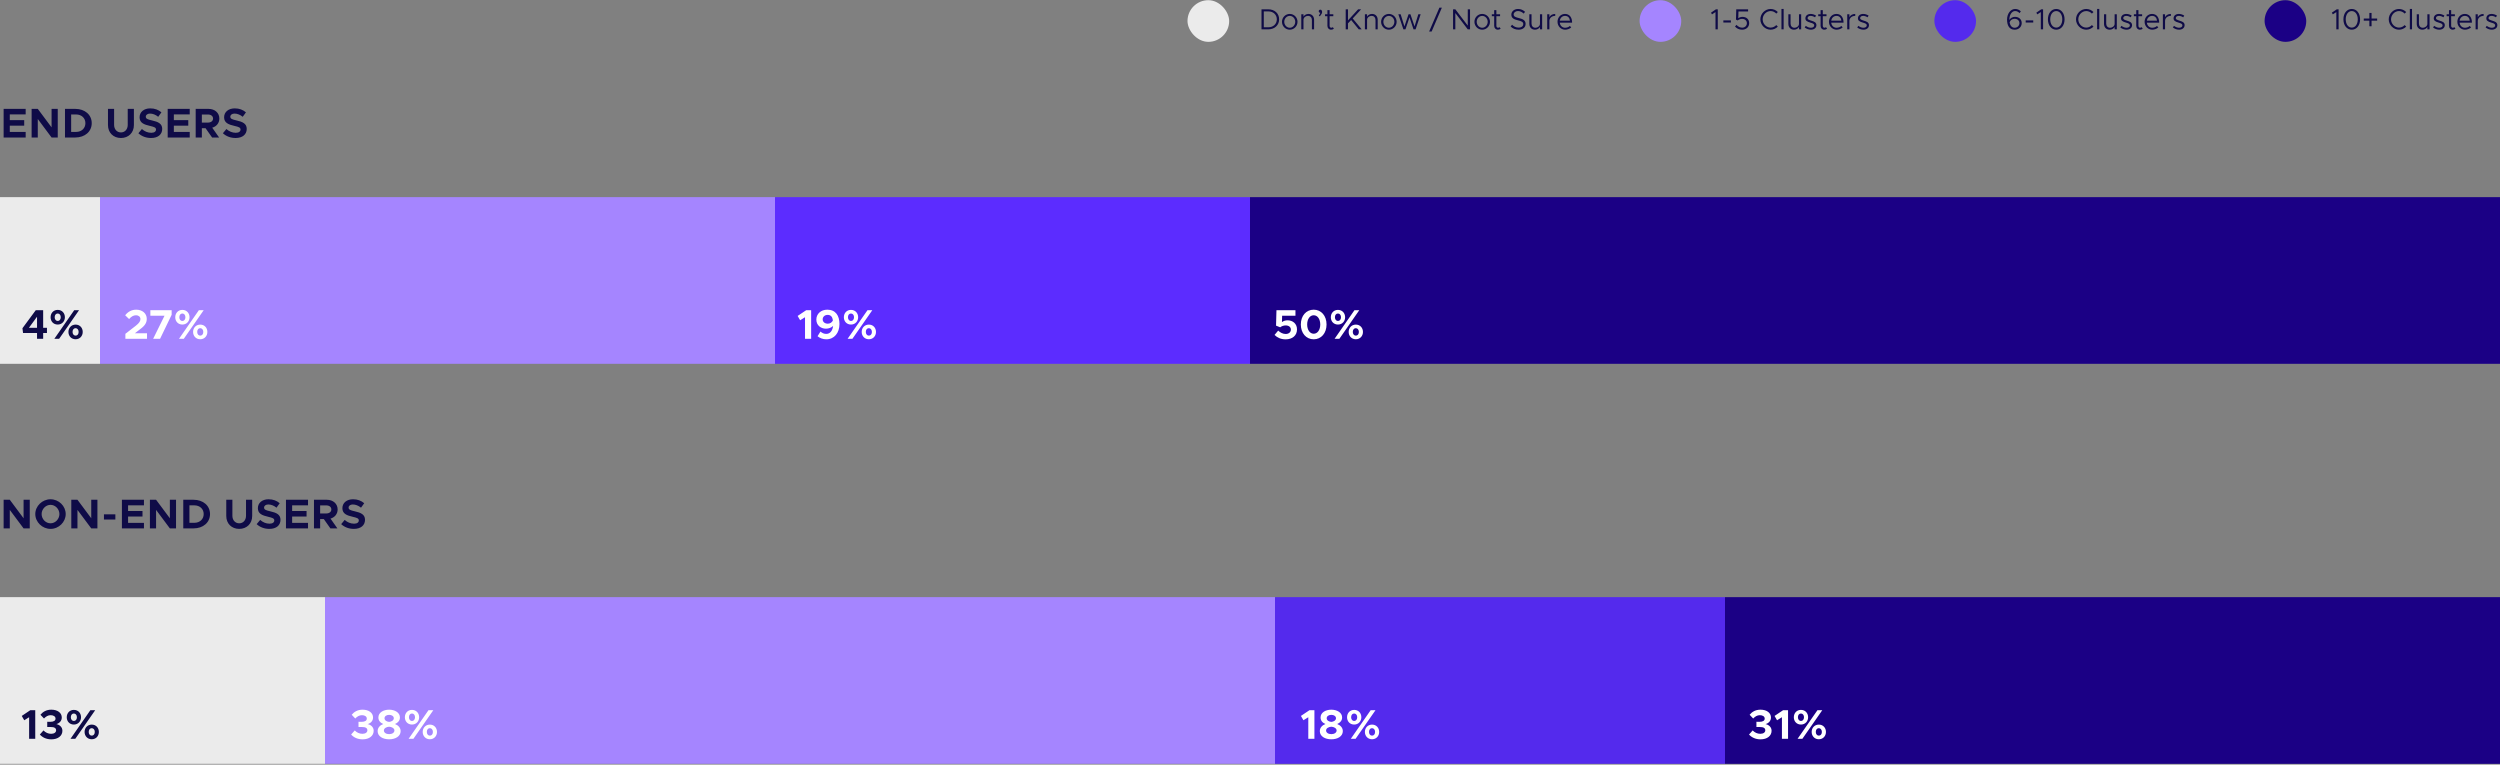
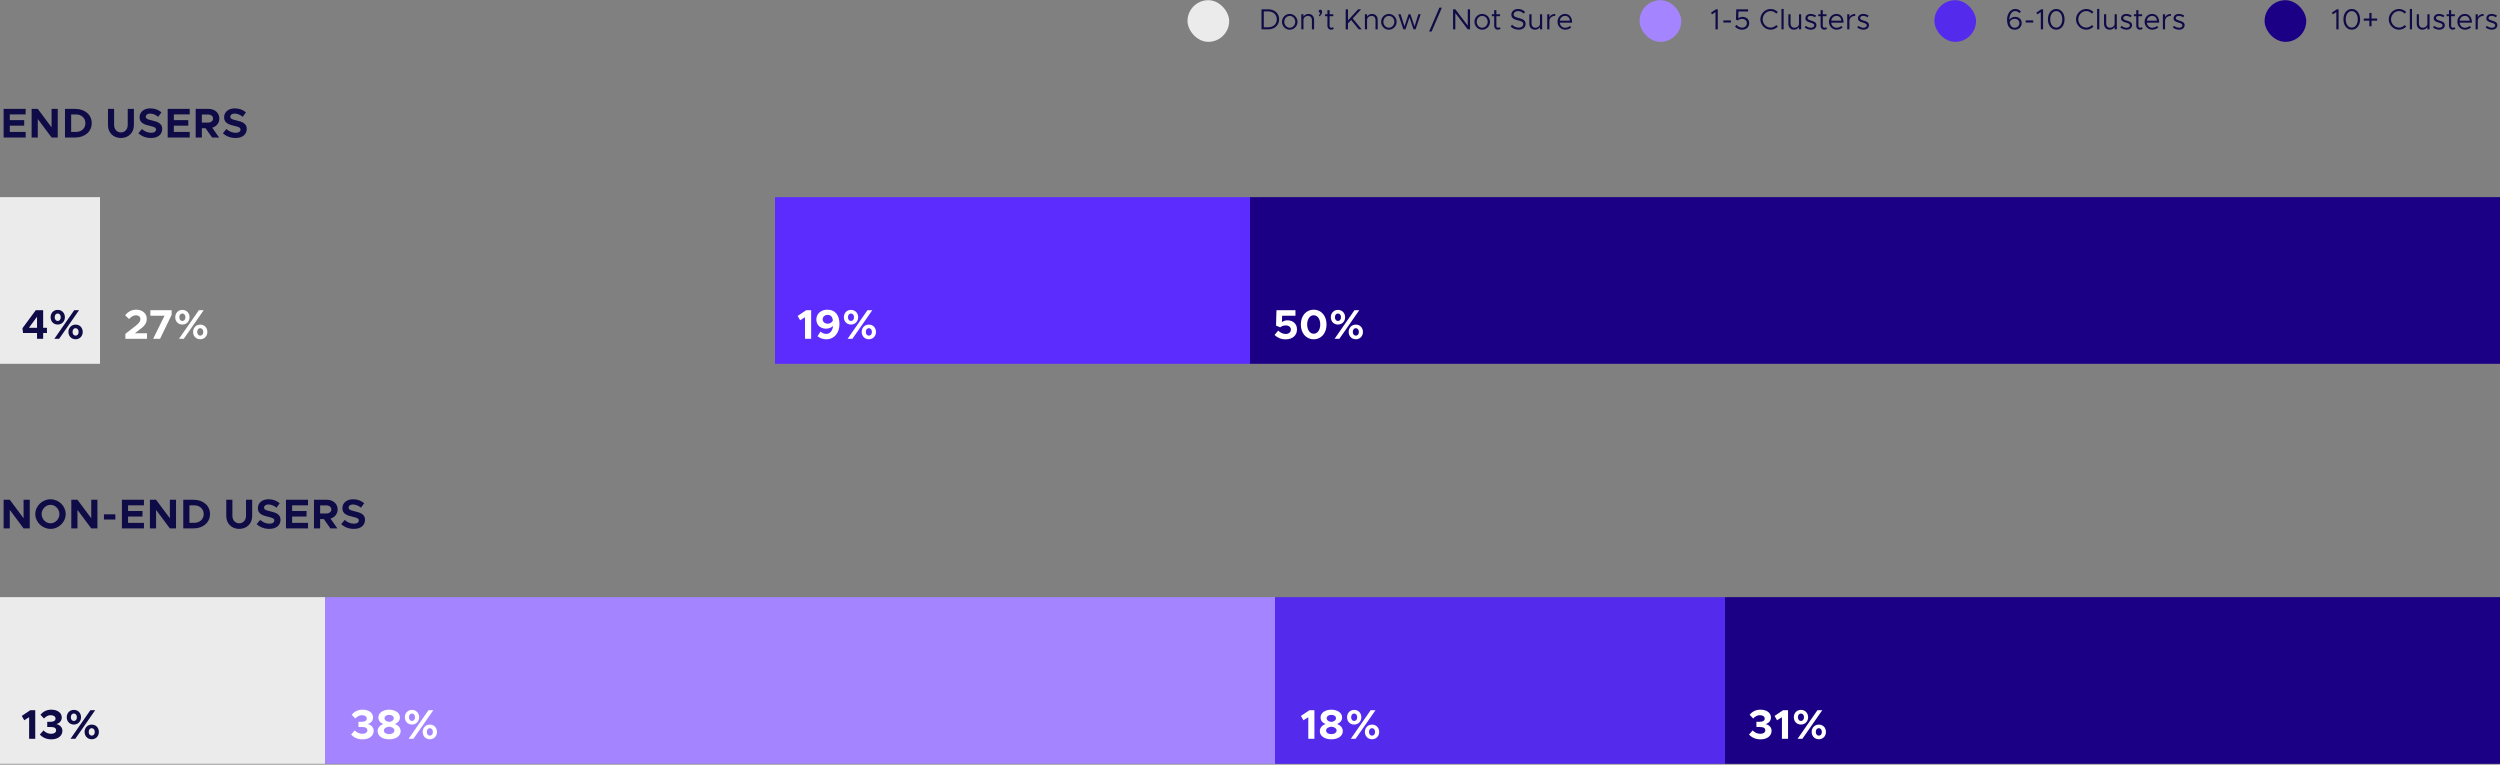
<svg xmlns="http://www.w3.org/2000/svg" width="1200" height="367" viewBox="0 0 1200 367" fill="none">
  <rect x="0" y="0" width="1200" height="367" fill="#808080" stroke="none" />
  <rect y="286.627" width="156" height="80" fill="#EBEBEB" />
  <rect x="156" y="286.627" width="456" height="80" fill="#A585FF" />
  <rect x="612" y="286.627" width="216" height="80" fill="#542AED" />
  <rect x="828" y="286.627" width="372" height="80" fill="#1B0085" />
  <path d="M13.98 354.626H16.92V340.886H14.56L10.44 343.646L11.64 345.726L13.98 344.266V354.626ZM24.654 354.886C27.874 354.886 29.954 353.166 29.954 350.786C29.954 348.966 28.574 347.906 27.074 347.566C28.594 347.126 29.654 345.986 29.654 344.406C29.654 342.226 27.714 340.646 24.634 340.646C22.194 340.646 20.554 341.706 19.414 343.086L21.114 344.886C22.034 343.926 23.054 343.286 24.334 343.286C25.694 343.286 26.654 343.926 26.654 344.926C26.654 345.906 25.754 346.466 24.254 346.466L22.674 346.446V348.966H24.254C26.094 348.946 26.934 349.486 26.934 350.546C26.934 351.526 26.034 352.226 24.534 352.226C23.154 352.226 21.854 351.646 20.874 350.606L19.134 352.566C20.294 353.906 22.194 354.886 24.654 354.886ZM35.458 347.786C37.477 347.786 38.898 346.246 38.898 344.266C38.898 342.326 37.538 340.746 35.458 340.746C33.398 340.746 32.038 342.306 32.038 344.286C32.038 346.246 33.398 347.786 35.458 347.786ZM33.837 354.626H36.138L45.697 340.886H43.377L33.837 354.626ZM35.458 346.066C34.638 346.066 33.998 345.346 33.998 344.266C33.998 343.186 34.597 342.486 35.458 342.486C36.297 342.486 36.917 343.206 36.917 344.266C36.917 345.366 36.297 346.066 35.458 346.066ZM44.038 354.846C46.057 354.846 47.458 353.306 47.458 351.326C47.458 349.386 46.117 347.806 44.038 347.806C41.998 347.806 40.597 349.366 40.597 351.326C40.597 353.286 41.998 354.846 44.038 354.846ZM44.038 353.106C43.197 353.106 42.578 352.386 42.578 351.326C42.578 350.226 43.178 349.526 44.038 349.526C44.858 349.526 45.498 350.246 45.498 351.326C45.498 352.406 44.898 353.106 44.038 353.106Z" fill="#0F0B47" />
  <path d="M174.06 354.886C177.28 354.886 179.36 353.166 179.36 350.786C179.36 348.966 177.98 347.906 176.48 347.566C178 347.126 179.06 345.986 179.06 344.406C179.06 342.226 177.12 340.646 174.04 340.646C171.6 340.646 169.96 341.706 168.82 343.086L170.52 344.886C171.44 343.926 172.46 343.286 173.74 343.286C175.1 343.286 176.06 343.926 176.06 344.926C176.06 345.906 175.16 346.466 173.66 346.466L172.08 346.446V348.966H173.66C175.5 348.946 176.34 349.486 176.34 350.546C176.34 351.526 175.44 352.226 173.94 352.226C172.56 352.226 171.26 351.646 170.28 350.606L168.54 352.566C169.7 353.906 171.6 354.886 174.06 354.886ZM186.784 354.866C189.804 354.866 192.304 353.446 192.304 350.946C192.304 349.366 191.224 348.166 189.604 347.526C190.984 346.926 191.964 345.926 191.964 344.386C191.964 342.026 189.524 340.646 186.784 340.646C184.104 340.646 181.624 341.966 181.624 344.386C181.624 345.946 182.604 346.946 183.964 347.526C182.384 348.126 181.264 349.326 181.264 350.946C181.264 353.426 183.744 354.866 186.784 354.866ZM186.784 346.506C185.704 346.426 184.564 345.826 184.564 344.766C184.564 343.826 185.464 343.126 186.784 343.126C188.104 343.126 189.024 343.826 189.024 344.766C189.024 345.786 187.864 346.426 186.784 346.506ZM186.784 352.386C185.324 352.386 184.264 351.666 184.264 350.626C184.264 349.546 185.604 348.866 186.784 348.826C187.964 348.866 189.324 349.546 189.324 350.626C189.324 351.666 188.244 352.386 186.784 352.386ZM197.754 347.786C199.774 347.786 201.194 346.246 201.194 344.266C201.194 342.326 199.834 340.746 197.754 340.746C195.694 340.746 194.334 342.306 194.334 344.286C194.334 346.246 195.694 347.786 197.754 347.786ZM196.134 354.626H198.434L207.994 340.886H205.674L196.134 354.626ZM197.754 346.066C196.934 346.066 196.294 345.346 196.294 344.266C196.294 343.186 196.894 342.486 197.754 342.486C198.594 342.486 199.214 343.206 199.214 344.266C199.214 345.366 198.594 346.066 197.754 346.066ZM206.334 354.846C208.354 354.846 209.754 353.306 209.754 351.326C209.754 349.386 208.414 347.806 206.334 347.806C204.294 347.806 202.894 349.366 202.894 351.326C202.894 353.286 204.294 354.846 206.334 354.846ZM206.334 353.106C205.494 353.106 204.874 352.386 204.874 351.326C204.874 350.226 205.474 349.526 206.334 349.526C207.154 349.526 207.794 350.246 207.794 351.326C207.794 352.406 207.194 353.106 206.334 353.106Z" fill="white" />
  <path d="M627.98 354.626H630.92V340.886H628.56L624.44 343.646L625.64 345.726L627.98 344.266V354.626ZM639.034 354.866C642.054 354.866 644.554 353.446 644.554 350.946C644.554 349.366 643.474 348.166 641.854 347.526C643.234 346.926 644.214 345.926 644.214 344.386C644.214 342.026 641.774 340.646 639.034 340.646C636.354 340.646 633.874 341.966 633.874 344.386C633.874 345.946 634.854 346.946 636.214 347.526C634.634 348.126 633.514 349.326 633.514 350.946C633.514 353.426 635.994 354.866 639.034 354.866ZM639.034 346.506C637.954 346.426 636.814 345.826 636.814 344.766C636.814 343.826 637.714 343.126 639.034 343.126C640.354 343.126 641.274 343.826 641.274 344.766C641.274 345.786 640.114 346.426 639.034 346.506ZM639.034 352.386C637.574 352.386 636.514 351.666 636.514 350.626C636.514 349.546 637.854 348.866 639.034 348.826C640.214 348.866 641.574 349.546 641.574 350.626C641.574 351.666 640.494 352.386 639.034 352.386ZM650.004 347.786C652.024 347.786 653.444 346.246 653.444 344.266C653.444 342.326 652.084 340.746 650.004 340.746C647.944 340.746 646.584 342.306 646.584 344.286C646.584 346.246 647.944 347.786 650.004 347.786ZM648.384 354.626H650.684L660.244 340.886H657.924L648.384 354.626ZM650.004 346.066C649.184 346.066 648.544 345.346 648.544 344.266C648.544 343.186 649.144 342.486 650.004 342.486C650.844 342.486 651.464 343.206 651.464 344.266C651.464 345.366 650.844 346.066 650.004 346.066ZM658.584 354.846C660.604 354.846 662.004 353.306 662.004 351.326C662.004 349.386 660.664 347.806 658.584 347.806C656.544 347.806 655.144 349.366 655.144 351.326C655.144 353.286 656.544 354.846 658.584 354.846ZM658.584 353.106C657.744 353.106 657.124 352.386 657.124 351.326C657.124 350.226 657.724 349.526 658.584 349.526C659.404 349.526 660.044 350.246 660.044 351.326C660.044 352.406 659.444 353.106 658.584 353.106Z" fill="white" />
  <path d="M845.06 354.886C848.28 354.886 850.36 353.166 850.36 350.786C850.36 348.966 848.98 347.906 847.48 347.566C849 347.126 850.06 345.986 850.06 344.406C850.06 342.226 848.12 340.646 845.04 340.646C842.6 340.646 840.96 341.706 839.82 343.086L841.52 344.886C842.44 343.926 843.46 343.286 844.74 343.286C846.1 343.286 847.06 343.926 847.06 344.926C847.06 345.906 846.16 346.466 844.66 346.466L843.08 346.446V348.966H844.66C846.5 348.946 847.34 349.486 847.34 350.546C847.34 351.526 846.44 352.226 844.94 352.226C843.56 352.226 842.26 351.646 841.28 350.606L839.54 352.566C840.7 353.906 842.6 354.886 845.06 354.886ZM855.324 354.626H858.264V340.886H855.904L851.784 343.646L852.984 345.726L855.324 344.266V354.626ZM864.458 347.786C866.478 347.786 867.898 346.246 867.898 344.266C867.898 342.326 866.538 340.746 864.458 340.746C862.398 340.746 861.038 342.306 861.038 344.286C861.038 346.246 862.398 347.786 864.458 347.786ZM862.838 354.626H865.138L874.698 340.886H872.378L862.838 354.626ZM864.458 346.066C863.638 346.066 862.998 345.346 862.998 344.266C862.998 343.186 863.598 342.486 864.458 342.486C865.298 342.486 865.918 343.206 865.918 344.266C865.918 345.366 865.298 346.066 864.458 346.066ZM873.038 354.846C875.058 354.846 876.458 353.306 876.458 351.326C876.458 349.386 875.118 347.806 873.038 347.806C870.998 347.806 869.598 349.366 869.598 351.326C869.598 353.286 870.998 354.846 873.038 354.846ZM873.038 353.106C872.198 353.106 871.578 352.386 871.578 351.326C871.578 350.226 872.178 349.526 873.038 349.526C873.858 349.526 874.498 350.246 874.498 351.326C874.498 352.406 873.898 353.106 873.038 353.106Z" fill="white" />
  <path d="M1.74 253.627H4.7V244.747L11.32 253.627H14.28V239.887H11.32V248.767L4.7 239.887H1.74V253.627ZM24.256 253.867C28.216 253.867 31.536 250.607 31.536 246.747C31.536 242.887 28.216 239.647 24.256 239.647C20.296 239.647 16.936 242.887 16.936 246.747C16.936 250.607 20.296 253.867 24.256 253.867ZM24.256 251.187C21.936 251.187 19.976 249.147 19.976 246.747C19.976 244.367 21.936 242.327 24.256 242.327C26.556 242.327 28.516 244.367 28.516 246.747C28.516 249.147 26.556 251.187 24.256 251.187ZM34.221 253.627H37.181V244.747L43.8 253.627H46.761V239.887H43.8V248.767L37.181 239.887H34.221V253.627ZM49.896 249.367H55.376V246.887H49.896V249.367ZM69.097 242.547V239.887H58.517V253.627H69.097V250.967H61.477V247.947H68.397V245.287H61.477V242.547H69.097ZM71.955 253.627H74.915V244.747L81.535 253.627H84.495V239.887H81.535V248.767L74.915 239.887H71.955V253.627ZM87.971 253.627H92.91C97.531 253.627 100.81 250.767 100.81 246.747C100.81 242.727 97.531 239.887 92.91 239.887H87.971V253.627ZM90.93 250.947V242.567H93.29C95.91 242.567 97.77 244.307 97.77 246.747C97.77 249.207 95.91 250.947 93.29 250.947H90.93ZM114.828 253.867C118.468 253.867 121.048 251.307 121.048 247.687V239.887H118.088V247.567C118.088 249.687 116.728 251.187 114.828 251.187C112.908 251.187 111.548 249.687 111.548 247.567V239.887H108.608V247.687C108.608 251.307 111.168 253.867 114.828 253.867ZM129.3 253.867C132.64 253.867 134.64 252.127 134.64 249.507C134.64 246.967 132.68 246.087 129.72 245.427C127.6 244.947 126.76 244.627 126.76 243.627C126.76 242.807 127.54 242.147 128.78 242.147C130.1 242.147 131.48 242.687 132.72 243.687L134.26 241.547C132.84 240.347 131.12 239.647 128.88 239.647C125.86 239.647 123.78 241.387 123.78 243.927C123.78 246.587 125.86 247.407 128.76 248.067C130.86 248.547 131.66 248.847 131.66 249.827C131.66 250.687 130.9 251.367 129.4 251.367C127.66 251.367 126.18 250.687 124.88 249.567L123.2 251.587C124.8 253.067 126.9 253.867 129.3 253.867ZM147.847 242.547V239.887H137.267V253.627H147.847V250.967H140.227V247.947H147.147V245.287H140.227V242.547H147.847ZM162.065 244.527C162.065 241.807 159.885 239.887 156.885 239.887H150.705V253.627H153.665V249.167H155.445L158.585 253.627H161.945L158.645 248.927C160.705 248.327 162.065 246.687 162.065 244.527ZM153.665 242.587H156.585C158.045 242.587 159.045 243.347 159.045 244.527C159.045 245.707 158.045 246.467 156.585 246.467H153.665V242.587ZM169.867 253.867C173.207 253.867 175.207 252.127 175.207 249.507C175.207 246.967 173.247 246.087 170.287 245.427C168.167 244.947 167.327 244.627 167.327 243.627C167.327 242.807 168.107 242.147 169.347 242.147C170.667 242.147 172.047 242.687 173.287 243.687L174.827 241.547C173.407 240.347 171.687 239.647 169.447 239.647C166.427 239.647 164.347 241.387 164.347 243.927C164.347 246.587 166.427 247.407 169.327 248.067C171.427 248.547 172.227 248.847 172.227 249.827C172.227 250.687 171.467 251.367 169.967 251.367C168.227 251.367 166.747 250.687 165.447 249.567L163.767 251.587C165.367 253.067 167.467 253.867 169.867 253.867Z" fill="#0F0B47" />
  <rect y="94.627" width="48" height="80" fill="#EBEBEB" />
  <rect x="600" y="94.627" width="600" height="80" fill="#1B0085" />
  <rect x="372" y="94.627" width="228" height="80" fill="#5C2CFF" />
-   <rect x="48" y="94.627" width="324" height="80" fill="#A585FF" />
  <path d="M17.777 162.626H20.717V159.826H22.537V157.346H20.717V148.906H17.157L10.777 157.546L11.057 159.826H17.777V162.626ZM13.877 157.346L17.777 152.026V157.346H13.877ZM27.706 155.786C29.726 155.786 31.145 154.246 31.145 152.266C31.145 150.326 29.785 148.746 27.706 148.746C25.645 148.746 24.285 150.306 24.285 152.286C24.285 154.246 25.645 155.786 27.706 155.786ZM26.085 162.626H28.386L37.946 148.886H35.626L26.085 162.626ZM27.706 154.066C26.886 154.066 26.245 153.346 26.245 152.266C26.245 151.186 26.846 150.486 27.706 150.486C28.546 150.486 29.166 151.206 29.166 152.266C29.166 153.366 28.546 154.066 27.706 154.066ZM36.285 162.846C38.306 162.846 39.706 161.306 39.706 159.326C39.706 157.386 38.365 155.806 36.285 155.806C34.245 155.806 32.846 157.366 32.846 159.326C32.846 161.286 34.245 162.846 36.285 162.846ZM36.285 161.106C35.446 161.106 34.825 160.386 34.825 159.326C34.825 158.226 35.425 157.526 36.285 157.526C37.105 157.526 37.745 158.246 37.745 159.326C37.745 160.406 37.145 161.106 36.285 161.106Z" fill="#0F0B47" />
  <path d="M617.1 162.886C620.38 162.886 622.56 161.026 622.56 158.106C622.56 155.306 620.46 153.746 618.02 153.746C616.9 153.746 616.02 154.106 615.34 154.586L615.42 151.546H621.82V148.886H612.7L612.5 156.306L614.48 157.106C615.22 156.546 616.1 156.206 617.14 156.206C618.64 156.206 619.62 157.006 619.62 158.206C619.62 159.386 618.68 160.306 617.12 160.306C615.8 160.306 614.56 159.666 613.52 158.686L611.78 160.766C613.06 162.046 614.8 162.886 617.1 162.886ZM630.581 162.866C634.201 162.866 636.741 159.926 636.741 155.746C636.741 151.586 634.201 148.646 630.581 148.646C626.961 148.646 624.401 151.586 624.401 155.746C624.401 159.926 626.961 162.866 630.581 162.866ZM630.581 160.186C628.741 160.186 627.441 158.326 627.441 155.746C627.441 153.166 628.741 151.326 630.581 151.326C632.421 151.326 633.721 153.166 633.721 155.746C633.721 158.326 632.421 160.186 630.581 160.186ZM642.219 155.786C644.239 155.786 645.659 154.246 645.659 152.266C645.659 150.326 644.299 148.746 642.219 148.746C640.159 148.746 638.799 150.306 638.799 152.286C638.799 154.246 640.159 155.786 642.219 155.786ZM640.599 162.626H642.899L652.459 148.886H650.139L640.599 162.626ZM642.219 154.066C641.399 154.066 640.759 153.346 640.759 152.266C640.759 151.186 641.359 150.486 642.219 150.486C643.059 150.486 643.679 151.206 643.679 152.266C643.679 153.366 643.059 154.066 642.219 154.066ZM650.799 162.846C652.819 162.846 654.219 161.306 654.219 159.326C654.219 157.386 652.879 155.806 650.799 155.806C648.759 155.806 647.359 157.366 647.359 159.326C647.359 161.286 648.759 162.846 650.799 162.846ZM650.799 161.106C649.959 161.106 649.339 160.386 649.339 159.326C649.339 158.226 649.939 157.526 650.799 157.526C651.619 157.526 652.259 158.246 652.259 159.326C652.259 160.406 651.659 161.106 650.799 161.106Z" fill="white" />
  <path d="M386.41 162.626H389.35V148.886H386.99L382.87 151.646L384.07 153.726L386.41 152.266V162.626ZM397.103 148.646C394.103 148.646 391.843 150.586 391.843 153.406C391.843 156.126 393.943 157.766 396.483 157.766C397.783 157.766 399.043 157.266 399.883 156.446C399.623 158.766 398.423 160.266 396.623 160.266C395.463 160.266 394.663 159.846 393.823 159.146L392.423 161.386C393.543 162.286 394.923 162.866 396.623 162.866C400.443 162.866 402.943 159.806 402.943 155.526C402.943 151.526 401.103 148.646 397.103 148.646ZM397.343 155.366C396.003 155.366 394.883 154.586 394.883 153.266C394.883 152.166 395.803 151.146 397.263 151.146C398.803 151.146 399.543 152.086 399.803 153.766C399.383 154.746 398.463 155.366 397.343 155.366ZM408.473 155.786C410.493 155.786 411.913 154.246 411.913 152.266C411.913 150.326 410.553 148.746 408.473 148.746C406.413 148.746 405.053 150.306 405.053 152.286C405.053 154.246 406.413 155.786 408.473 155.786ZM406.853 162.626H409.153L418.713 148.886H416.393L406.853 162.626ZM408.473 154.066C407.653 154.066 407.013 153.346 407.013 152.266C407.013 151.186 407.613 150.486 408.473 150.486C409.313 150.486 409.933 151.206 409.933 152.266C409.933 153.366 409.313 154.066 408.473 154.066ZM417.053 162.846C419.073 162.846 420.473 161.306 420.473 159.326C420.473 157.386 419.133 155.806 417.053 155.806C415.013 155.806 413.613 157.366 413.613 159.326C413.613 161.286 415.013 162.846 417.053 162.846ZM417.053 161.106C416.213 161.106 415.593 160.386 415.593 159.326C415.593 158.226 416.193 157.526 417.053 157.526C417.873 157.526 418.513 158.246 418.513 159.326C418.513 160.406 417.913 161.106 417.053 161.106Z" fill="white" />
  <path d="M60.185 162.626H70.565V159.966H64.745L67.245 158.026C69.645 156.286 70.445 154.866 70.445 153.026C70.445 150.446 68.325 148.646 65.405 148.646C63.185 148.646 61.445 149.606 60.085 151.326L61.965 153.146C62.965 152.006 63.985 151.326 65.325 151.326C66.445 151.326 67.405 152.006 67.405 153.146C67.405 154.106 66.885 155.006 65.245 156.306L60.185 160.226V162.626ZM73.512 162.626H76.832L82.392 151.106V148.886H72.172V151.546H78.972L73.512 162.626ZM87.538 155.786C89.558 155.786 90.978 154.246 90.978 152.266C90.978 150.326 89.618 148.746 87.538 148.746C85.478 148.746 84.118 150.306 84.118 152.286C84.118 154.246 85.478 155.786 87.538 155.786ZM85.918 162.626H88.218L97.778 148.886H95.458L85.918 162.626ZM87.538 154.066C86.718 154.066 86.078 153.346 86.078 152.266C86.078 151.186 86.678 150.486 87.538 150.486C88.378 150.486 88.998 151.206 88.998 152.266C88.998 153.366 88.378 154.066 87.538 154.066ZM96.118 162.846C98.138 162.846 99.538 161.306 99.538 159.326C99.538 157.386 98.198 155.806 96.118 155.806C94.078 155.806 92.678 157.366 92.678 159.326C92.678 161.286 94.078 162.846 96.118 162.846ZM96.118 161.106C95.278 161.106 94.658 160.386 94.658 159.326C94.658 158.226 95.258 157.526 96.118 157.526C96.938 157.526 97.578 158.246 97.578 159.326C97.578 160.406 96.978 161.106 96.118 161.106Z" fill="white" />
  <path d="M12.32 54.92V52.26H1.74V66H12.32V63.34H4.7V60.32H11.62V57.66H4.7V54.92H12.32ZM15.178 66H18.137V57.12L24.758 66H27.718V52.26H24.758V61.14L18.137 52.26H15.178V66ZM31.193 66H36.133C40.753 66 44.033 63.14 44.033 59.12C44.033 55.1 40.753 52.26 36.133 52.26H31.193V66ZM34.153 63.32V54.94H36.513C39.133 54.94 40.993 56.68 40.993 59.12C40.993 61.58 39.133 63.32 36.513 63.32H34.153ZM58.051 66.24C61.691 66.24 64.271 63.68 64.271 60.06V52.26H61.311V59.94C61.311 62.06 59.951 63.56 58.051 63.56C56.131 63.56 54.771 62.06 54.771 59.94V52.26H51.831V60.06C51.831 63.68 54.391 66.24 58.051 66.24ZM72.523 66.24C75.863 66.24 77.863 64.5 77.863 61.88C77.863 59.34 75.903 58.46 72.943 57.8C70.823 57.32 69.983 57 69.983 56C69.983 55.18 70.763 54.52 72.003 54.52C73.323 54.52 74.703 55.06 75.943 56.06L77.483 53.92C76.063 52.72 74.343 52.02 72.103 52.02C69.083 52.02 67.003 53.76 67.003 56.3C67.003 58.96 69.083 59.78 71.983 60.44C74.083 60.92 74.883 61.22 74.883 62.2C74.883 63.06 74.123 63.74 72.623 63.74C70.883 63.74 69.403 63.06 68.103 61.94L66.423 63.96C68.023 65.44 70.123 66.24 72.523 66.24ZM91.07 54.92V52.26H80.49V66H91.07V63.34H83.45V60.32H90.37V57.66H83.45V54.92H91.07ZM105.288 56.9C105.288 54.18 103.108 52.26 100.108 52.26H93.927V66H96.888V61.54H98.668L101.808 66H105.168L101.868 61.3C103.928 60.7 105.288 59.06 105.288 56.9ZM96.888 54.96H99.808C101.268 54.96 102.268 55.72 102.268 56.9C102.268 58.08 101.268 58.84 99.808 58.84H96.888V54.96ZM113.09 66.24C116.43 66.24 118.43 64.5 118.43 61.88C118.43 59.34 116.47 58.46 113.51 57.8C111.39 57.32 110.55 57 110.55 56C110.55 55.18 111.33 54.52 112.57 54.52C113.89 54.52 115.27 55.06 116.51 56.06L118.05 53.92C116.63 52.72 114.91 52.02 112.67 52.02C109.65 52.02 107.57 53.76 107.57 56.3C107.57 58.96 109.65 59.78 112.55 60.44C114.65 60.92 115.45 61.22 115.45 62.2C115.45 63.06 114.69 63.74 113.19 63.74C111.45 63.74 109.97 63.06 108.67 61.94L106.99 63.96C108.59 65.44 110.69 66.24 113.09 66.24Z" fill="#0F0B47" />
  <rect x="570" y="0.09" width="20" height="20" rx="10" fill="#EBEBEB" />
  <rect x="1087" y="0.09" width="20" height="20" rx="10" fill="#1B0085" />
  <rect x="928.5" y="0.09" width="20" height="20" rx="10" fill="#542AED" />
  <rect x="787" y="0.09" width="20" height="20" rx="10" fill="#A585FF" />
  <path d="M605.526 14.09H608.774C611.826 14.09 613.982 12.088 613.982 9.274C613.982 6.46 611.826 4.472 608.774 4.472H605.526V14.09ZM606.618 13.096V5.466H608.774C611.182 5.466 612.876 7.048 612.876 9.274C612.876 11.514 611.182 13.096 608.774 13.096H606.618ZM619.086 14.258C621.13 14.258 622.81 12.55 622.81 10.464C622.81 8.378 621.13 6.684 619.086 6.684C617.028 6.684 615.348 8.378 615.348 10.464C615.348 12.55 617.028 14.258 619.086 14.258ZM619.086 13.32C617.63 13.32 616.44 12.032 616.44 10.464C616.44 8.896 617.63 7.622 619.086 7.622C620.528 7.622 621.718 8.896 621.718 10.464C621.718 12.032 620.528 13.32 619.086 13.32ZM628.048 6.684C627.012 6.684 626.088 7.23 625.668 8V6.852H624.618V14.09H625.668V9.484C625.668 8.462 626.676 7.622 627.908 7.622C628.972 7.622 629.714 8.434 629.714 9.624V14.09H630.764V9.484C630.764 7.818 629.658 6.684 628.048 6.684ZM633.531 7.846C634.371 6.796 634.609 6.32 634.609 5.76C634.609 5.116 634.287 4.64 633.755 4.64C633.307 4.64 632.985 4.99 632.985 5.382C632.985 5.802 633.321 6.152 633.741 6.152C633.629 6.586 633.391 7.02 633.013 7.454L633.531 7.846ZM639.75 13.026C639.596 13.194 639.316 13.32 638.994 13.32C638.574 13.32 638.21 12.942 638.21 12.41V7.79H639.988V6.852H638.21V4.864H637.16V6.852H636.026V7.79H637.16V12.41C637.16 13.488 637.888 14.258 638.924 14.258C639.414 14.258 639.89 14.09 640.268 13.796L639.75 13.026ZM645.94 14.09H647.032V11.206L648.544 9.61L652.198 14.09H653.612L649.3 8.868L653.346 4.472H651.904L647.032 9.792V4.472H645.94V14.09ZM658.578 6.684C657.542 6.684 656.618 7.23 656.198 8V6.852H655.148V14.09H656.198V9.484C656.198 8.462 657.206 7.622 658.438 7.622C659.502 7.622 660.244 8.434 660.244 9.624V14.09H661.294V9.484C661.294 7.818 660.188 6.684 658.578 6.684ZM666.664 14.258C668.708 14.258 670.388 12.55 670.388 10.464C670.388 8.378 668.708 6.684 666.664 6.684C664.606 6.684 662.926 8.378 662.926 10.464C662.926 12.55 664.606 14.258 666.664 14.258ZM666.664 13.32C665.208 13.32 664.018 12.032 664.018 10.464C664.018 8.896 665.208 7.622 666.664 7.622C668.106 7.622 669.296 8.896 669.296 10.464C669.296 12.032 668.106 13.32 666.664 13.32ZM673.625 14.09H674.619L676.565 8.308L678.483 14.09H679.477L681.913 6.852H680.793L678.987 12.69L677.013 6.852H676.103L674.129 12.69L672.323 6.852H671.203L673.625 14.09ZM685.99 15.126H687.18L692.094 3.688H690.904L685.99 15.126ZM697.469 14.09H698.561V6.264L704.525 14.09H705.617V4.472H704.525V12.298L698.561 4.472H697.469V14.09ZM711.467 14.258C713.511 14.258 715.191 12.55 715.191 10.464C715.191 8.378 713.511 6.684 711.467 6.684C709.409 6.684 707.729 8.378 707.729 10.464C707.729 12.55 709.409 14.258 711.467 14.258ZM711.467 13.32C710.011 13.32 708.821 12.032 708.821 10.464C708.821 8.896 710.011 7.622 711.467 7.622C712.909 7.622 714.099 8.896 714.099 10.464C714.099 12.032 712.909 13.32 711.467 13.32ZM719.799 13.026C719.645 13.194 719.365 13.32 719.043 13.32C718.623 13.32 718.259 12.942 718.259 12.41V7.79H720.037V6.852H718.259V4.864H717.209V6.852H716.075V7.79H717.209V12.41C717.209 13.488 717.937 14.258 718.973 14.258C719.463 14.258 719.939 14.09 720.317 13.796L719.799 13.026ZM728.901 14.244C731.141 14.244 732.289 12.998 732.289 11.472C732.289 9.778 730.973 9.12 729.139 8.686C727.501 8.294 726.549 7.944 726.549 6.95C726.549 6.068 727.417 5.298 728.607 5.298C729.615 5.298 730.567 5.76 731.365 6.53L732.037 5.676C731.155 4.864 730.091 4.304 728.663 4.304C726.815 4.304 725.443 5.494 725.443 7.034C725.443 8.7 726.661 9.302 728.593 9.75C730.273 10.142 731.183 10.548 731.183 11.57C731.183 12.438 730.427 13.25 728.943 13.25C727.599 13.25 726.605 12.676 725.793 11.864L725.107 12.718C726.073 13.67 727.319 14.244 728.901 14.244ZM739.181 6.852V11.458C739.181 12.48 738.173 13.32 736.941 13.32C735.877 13.32 735.135 12.508 735.135 11.318V6.852H734.085V11.458C734.085 13.124 735.191 14.258 736.801 14.258C737.837 14.258 738.761 13.712 739.181 12.942V14.09H740.231V6.852H739.181ZM743.711 8.266V6.852H742.661V14.09H743.711V10.044C743.711 8.63 744.873 7.622 746.511 7.622V6.684C745.181 6.684 744.145 7.3 743.711 8.266ZM751.264 13.32C749.836 13.32 748.842 12.284 748.688 10.87H754.61C754.61 8.336 753.364 6.684 751.18 6.684C749.234 6.684 747.61 8.294 747.61 10.45C747.61 12.676 749.346 14.258 751.278 14.258C752.286 14.258 753.56 13.824 754.19 13.138L753.546 12.452C753.098 12.942 752.118 13.32 751.264 13.32ZM751.222 7.622C752.664 7.622 753.434 8.63 753.574 9.932H748.702C748.898 8.532 749.934 7.622 751.222 7.622Z" fill="#0F0B47" />
  <path d="M1121.44 14.09H1122.53V4.472H1121.65L1119.28 6.082L1119.76 6.894L1121.44 5.802V14.09ZM1128.85 14.258C1131.19 14.258 1132.84 12.2 1132.84 9.274C1132.84 6.362 1131.19 4.304 1128.85 4.304C1126.5 4.304 1124.84 6.362 1124.84 9.274C1124.84 12.2 1126.5 14.258 1128.85 14.258ZM1128.85 13.25C1127.15 13.25 1125.95 11.598 1125.95 9.274C1125.95 6.95 1127.15 5.312 1128.85 5.312C1130.54 5.312 1131.73 6.95 1131.73 9.274C1131.73 11.598 1130.54 13.25 1128.85 13.25ZM1141.03 8.896H1138.35V6.194H1137.3V8.896H1134.61V9.932H1137.3V12.62H1138.35V9.932H1141.03V8.896ZM1151.52 14.258C1152.85 14.258 1154.08 13.684 1154.98 12.788L1154.24 12.032C1153.54 12.774 1152.57 13.25 1151.52 13.25C1149.45 13.25 1147.7 11.43 1147.7 9.274C1147.7 7.132 1149.45 5.312 1151.52 5.312C1152.57 5.312 1153.54 5.788 1154.24 6.53L1154.98 5.774C1154.08 4.864 1152.85 4.304 1151.52 4.304C1148.86 4.304 1146.59 6.572 1146.59 9.274C1146.59 11.976 1148.86 14.258 1151.52 14.258ZM1156.72 14.09H1157.77V4.304H1156.72V14.09ZM1165.14 6.852V11.458C1165.14 12.48 1164.13 13.32 1162.9 13.32C1161.83 13.32 1161.09 12.508 1161.09 11.318V6.852H1160.04V11.458C1160.04 13.124 1161.15 14.258 1162.76 14.258C1163.79 14.258 1164.72 13.712 1165.14 12.942V14.09H1166.19V6.852H1165.14ZM1170.86 14.258C1172.35 14.258 1173.5 13.404 1173.5 12.074C1173.5 10.702 1172.3 10.31 1171.14 9.946C1169.79 9.512 1169.26 9.316 1169.26 8.686C1169.26 7.986 1169.93 7.622 1170.74 7.622C1171.39 7.622 1172.1 7.846 1172.83 8.308L1173.33 7.496C1172.56 6.992 1171.64 6.684 1170.74 6.684C1169.3 6.684 1168.21 7.496 1168.21 8.812C1168.21 9.848 1168.88 10.366 1170.63 10.87C1171.61 11.15 1172.45 11.402 1172.45 12.186C1172.45 12.872 1171.81 13.32 1170.86 13.32C1170.06 13.32 1169.23 13.012 1168.41 12.41L1167.86 13.18C1168.73 13.88 1169.85 14.258 1170.86 14.258ZM1178.1 13.026C1177.95 13.194 1177.67 13.32 1177.35 13.32C1176.93 13.32 1176.56 12.942 1176.56 12.41V7.79H1178.34V6.852H1176.56V4.864H1175.51V6.852H1174.38V7.79H1175.51V12.41C1175.51 13.488 1176.24 14.258 1177.28 14.258C1177.77 14.258 1178.24 14.09 1178.62 13.796L1178.1 13.026ZM1183.18 13.32C1181.75 13.32 1180.76 12.284 1180.6 10.87H1186.53C1186.53 8.336 1185.28 6.684 1183.1 6.684C1181.15 6.684 1179.53 8.294 1179.53 10.45C1179.53 12.676 1181.26 14.258 1183.19 14.258C1184.2 14.258 1185.48 13.824 1186.11 13.138L1185.46 12.452C1185.01 12.942 1184.03 13.32 1183.18 13.32ZM1183.14 7.622C1184.58 7.622 1185.35 8.63 1185.49 9.932H1180.62C1180.81 8.532 1181.85 7.622 1183.14 7.622ZM1189.34 8.266V6.852H1188.29V14.09H1189.34V10.044C1189.34 8.63 1190.5 7.622 1192.14 7.622V6.684C1190.81 6.684 1189.77 7.3 1189.34 8.266ZM1196.08 14.258C1197.58 14.258 1198.73 13.404 1198.73 12.074C1198.73 10.702 1197.52 10.31 1196.36 9.946C1195.02 9.512 1194.49 9.316 1194.49 8.686C1194.49 7.986 1195.16 7.622 1195.97 7.622C1196.61 7.622 1197.33 7.846 1198.06 8.308L1198.56 7.496C1197.79 6.992 1196.87 6.684 1195.97 6.684C1194.53 6.684 1193.44 7.496 1193.44 8.812C1193.44 9.848 1194.11 10.366 1195.86 10.87C1196.84 11.15 1197.68 11.402 1197.68 12.186C1197.68 12.872 1197.03 13.32 1196.08 13.32C1195.28 13.32 1194.46 13.012 1193.63 12.41L1193.09 13.18C1193.95 13.88 1195.07 14.258 1196.08 14.258Z" fill="#0F0B47" />
  <path d="M967.204 8.084C966.07 8.084 965.076 8.63 964.488 9.554V9.428C964.488 7.118 965.706 5.298 967.246 5.298C968.17 5.298 968.8 5.718 969.402 6.306L970.004 5.452C969.29 4.766 968.45 4.304 967.274 4.304C965.09 4.304 963.382 6.558 963.382 9.428C963.382 12.144 964.432 14.258 967.036 14.258C969.038 14.258 970.424 12.858 970.424 11.08C970.424 9.176 968.954 8.084 967.204 8.084ZM967.022 13.32C965.678 13.32 964.894 12.27 964.614 10.814C964.852 9.75 965.79 9.022 967.008 9.022C968.296 9.022 969.318 9.82 969.318 11.136C969.318 12.2 968.464 13.32 967.022 13.32ZM972.331 10.8H975.957V9.778H972.331V10.8ZM979.592 14.09H980.684V4.472H979.802L977.436 6.082L977.912 6.894L979.592 5.802V14.09ZM987.004 14.258C989.342 14.258 990.994 12.2 990.994 9.274C990.994 6.362 989.342 4.304 987.004 4.304C984.652 4.304 983 6.362 983 9.274C983 12.2 984.652 14.258 987.004 14.258ZM987.004 13.25C985.31 13.25 984.106 11.598 984.106 9.274C984.106 6.95 985.31 5.312 987.004 5.312C988.698 5.312 989.888 6.95 989.888 9.274C989.888 11.598 988.698 13.25 987.004 13.25ZM1001.41 14.258C1002.74 14.258 1003.97 13.684 1004.87 12.788L1004.12 12.032C1003.42 12.774 1002.46 13.25 1001.41 13.25C999.335 13.25 997.585 11.43 997.585 9.274C997.585 7.132 999.335 5.312 1001.41 5.312C1002.46 5.312 1003.42 5.788 1004.12 6.53L1004.87 5.774C1003.97 4.864 1002.74 4.304 1001.41 4.304C998.747 4.304 996.479 6.572 996.479 9.274C996.479 11.976 998.747 14.258 1001.41 14.258ZM1006.61 14.09H1007.66V4.304H1006.61V14.09ZM1015.02 6.852V11.458C1015.02 12.48 1014.01 13.32 1012.78 13.32C1011.72 13.32 1010.98 12.508 1010.98 11.318V6.852H1009.93V11.458C1009.93 13.124 1011.03 14.258 1012.64 14.258C1013.68 14.258 1014.6 13.712 1015.02 12.942V14.09H1016.07V6.852H1015.02ZM1020.74 14.258C1022.24 14.258 1023.39 13.404 1023.39 12.074C1023.39 10.702 1022.18 10.31 1021.02 9.946C1019.68 9.512 1019.15 9.316 1019.15 8.686C1019.15 7.986 1019.82 7.622 1020.63 7.622C1021.27 7.622 1021.99 7.846 1022.72 8.308L1023.22 7.496C1022.45 6.992 1021.53 6.684 1020.63 6.684C1019.19 6.684 1018.1 7.496 1018.1 8.812C1018.1 9.848 1018.77 10.366 1020.52 10.87C1021.5 11.15 1022.34 11.402 1022.34 12.186C1022.34 12.872 1021.69 13.32 1020.74 13.32C1019.94 13.32 1019.12 13.012 1018.29 12.41L1017.75 13.18C1018.61 13.88 1019.73 14.258 1020.74 14.258ZM1027.99 13.026C1027.83 13.194 1027.55 13.32 1027.23 13.32C1026.81 13.32 1026.45 12.942 1026.45 12.41V7.79H1028.22V6.852H1026.45V4.864H1025.4V6.852H1024.26V7.79H1025.4V12.41C1025.4 13.488 1026.12 14.258 1027.16 14.258C1027.65 14.258 1028.13 14.09 1028.5 13.796L1027.99 13.026ZM1033.06 13.32C1031.64 13.32 1030.64 12.284 1030.49 10.87H1036.41C1036.41 8.336 1035.16 6.684 1032.98 6.684C1031.03 6.684 1029.41 8.294 1029.41 10.45C1029.41 12.676 1031.15 14.258 1033.08 14.258C1034.09 14.258 1035.36 13.824 1035.99 13.138L1035.35 12.452C1034.9 12.942 1033.92 13.32 1033.06 13.32ZM1033.02 7.622C1034.46 7.622 1035.23 8.63 1035.37 9.932H1030.5C1030.7 8.532 1031.73 7.622 1033.02 7.622ZM1039.23 8.266V6.852H1038.18V14.09H1039.23V10.044C1039.23 8.63 1040.39 7.622 1042.03 7.622V6.684C1040.7 6.684 1039.66 7.3 1039.23 8.266ZM1045.97 14.258C1047.46 14.258 1048.61 13.404 1048.61 12.074C1048.61 10.702 1047.41 10.31 1046.25 9.946C1044.9 9.512 1044.37 9.316 1044.37 8.686C1044.37 7.986 1045.04 7.622 1045.85 7.622C1046.5 7.622 1047.21 7.846 1047.94 8.308L1048.44 7.496C1047.67 6.992 1046.75 6.684 1045.85 6.684C1044.41 6.684 1043.32 7.496 1043.32 8.812C1043.32 9.848 1043.99 10.366 1045.74 10.87C1046.72 11.15 1047.56 11.402 1047.56 12.186C1047.56 12.872 1046.92 13.32 1045.97 13.32C1045.17 13.32 1044.34 13.012 1043.52 12.41L1042.97 13.18C1043.84 13.88 1044.96 14.258 1045.97 14.258Z" fill="#0F0B47" />
  <path d="M823.436 14.09H824.528V4.472H823.646L821.28 6.082L821.756 6.894L823.436 5.802V14.09ZM827.208 10.8H830.834V9.778H827.208V10.8ZM836.191 14.258C838.165 14.258 839.607 12.998 839.607 11.094C839.607 9.19 838.165 8.098 836.429 8.098C835.547 8.098 834.889 8.392 834.371 8.742L834.469 5.508H839.089V4.472H833.405L833.265 9.414L834.063 9.806C834.665 9.358 835.379 9.064 836.205 9.064C837.549 9.064 838.501 9.904 838.501 11.136C838.501 12.354 837.563 13.278 836.233 13.278C835.169 13.278 834.259 12.746 833.517 11.934L832.803 12.732C833.587 13.628 834.707 14.258 836.191 14.258ZM849.9 14.258C851.23 14.258 852.462 13.684 853.358 12.788L852.616 12.032C851.916 12.774 850.95 13.25 849.9 13.25C847.828 13.25 846.078 11.43 846.078 9.274C846.078 7.132 847.828 5.312 849.9 5.312C850.95 5.312 851.916 5.788 852.616 6.53L853.358 5.774C852.462 4.864 851.23 4.304 849.9 4.304C847.24 4.304 844.972 6.572 844.972 9.274C844.972 11.976 847.24 14.258 849.9 14.258ZM855.099 14.09H856.149V4.304H855.099V14.09ZM863.513 6.852V11.458C863.513 12.48 862.505 13.32 861.273 13.32C860.209 13.32 859.467 12.508 859.467 11.318V6.852H858.417V11.458C858.417 13.124 859.523 14.258 861.133 14.258C862.169 14.258 863.093 13.712 863.513 12.942V14.09H864.563V6.852H863.513ZM869.233 14.258C870.731 14.258 871.879 13.404 871.879 12.074C871.879 10.702 870.675 10.31 869.513 9.946C868.169 9.512 867.637 9.316 867.637 8.686C867.637 7.986 868.309 7.622 869.121 7.622C869.765 7.622 870.479 7.846 871.207 8.308L871.711 7.496C870.941 6.992 870.017 6.684 869.121 6.684C867.679 6.684 866.587 7.496 866.587 8.812C866.587 9.848 867.259 10.366 869.009 10.87C869.989 11.15 870.829 11.402 870.829 12.186C870.829 12.872 870.185 13.32 869.233 13.32C868.435 13.32 867.609 13.012 866.783 12.41L866.237 13.18C867.105 13.88 868.225 14.258 869.233 14.258ZM876.479 13.026C876.325 13.194 876.045 13.32 875.723 13.32C875.303 13.32 874.939 12.942 874.939 12.41V7.79H876.717V6.852H874.939V4.864H873.889V6.852H872.755V7.79H873.889V12.41C873.889 13.488 874.617 14.258 875.653 14.258C876.143 14.258 876.619 14.09 876.997 13.796L876.479 13.026ZM881.557 13.32C880.129 13.32 879.135 12.284 878.981 10.87H884.903C884.903 8.336 883.657 6.684 881.473 6.684C879.527 6.684 877.903 8.294 877.903 10.45C877.903 12.676 879.639 14.258 881.571 14.258C882.579 14.258 883.853 13.824 884.483 13.138L883.839 12.452C883.391 12.942 882.411 13.32 881.557 13.32ZM881.515 7.622C882.957 7.622 883.727 8.63 883.867 9.932H878.995C879.191 8.532 880.227 7.622 881.515 7.622ZM887.717 8.266V6.852H886.667V14.09H887.717V10.044C887.717 8.63 888.879 7.622 890.517 7.622V6.684C889.187 6.684 888.151 7.3 887.717 8.266ZM894.458 14.258C895.956 14.258 897.104 13.404 897.104 12.074C897.104 10.702 895.9 10.31 894.738 9.946C893.394 9.512 892.862 9.316 892.862 8.686C892.862 7.986 893.534 7.622 894.346 7.622C894.99 7.622 895.704 7.846 896.432 8.308L896.936 7.496C896.166 6.992 895.242 6.684 894.346 6.684C892.904 6.684 891.812 7.496 891.812 8.812C891.812 9.848 892.484 10.366 894.234 10.87C895.214 11.15 896.054 11.402 896.054 12.186C896.054 12.872 895.41 13.32 894.458 13.32C893.66 13.32 892.834 13.012 892.008 12.41L891.462 13.18C892.33 13.88 893.45 14.258 894.458 14.258Z" fill="#0F0B47" />
</svg>